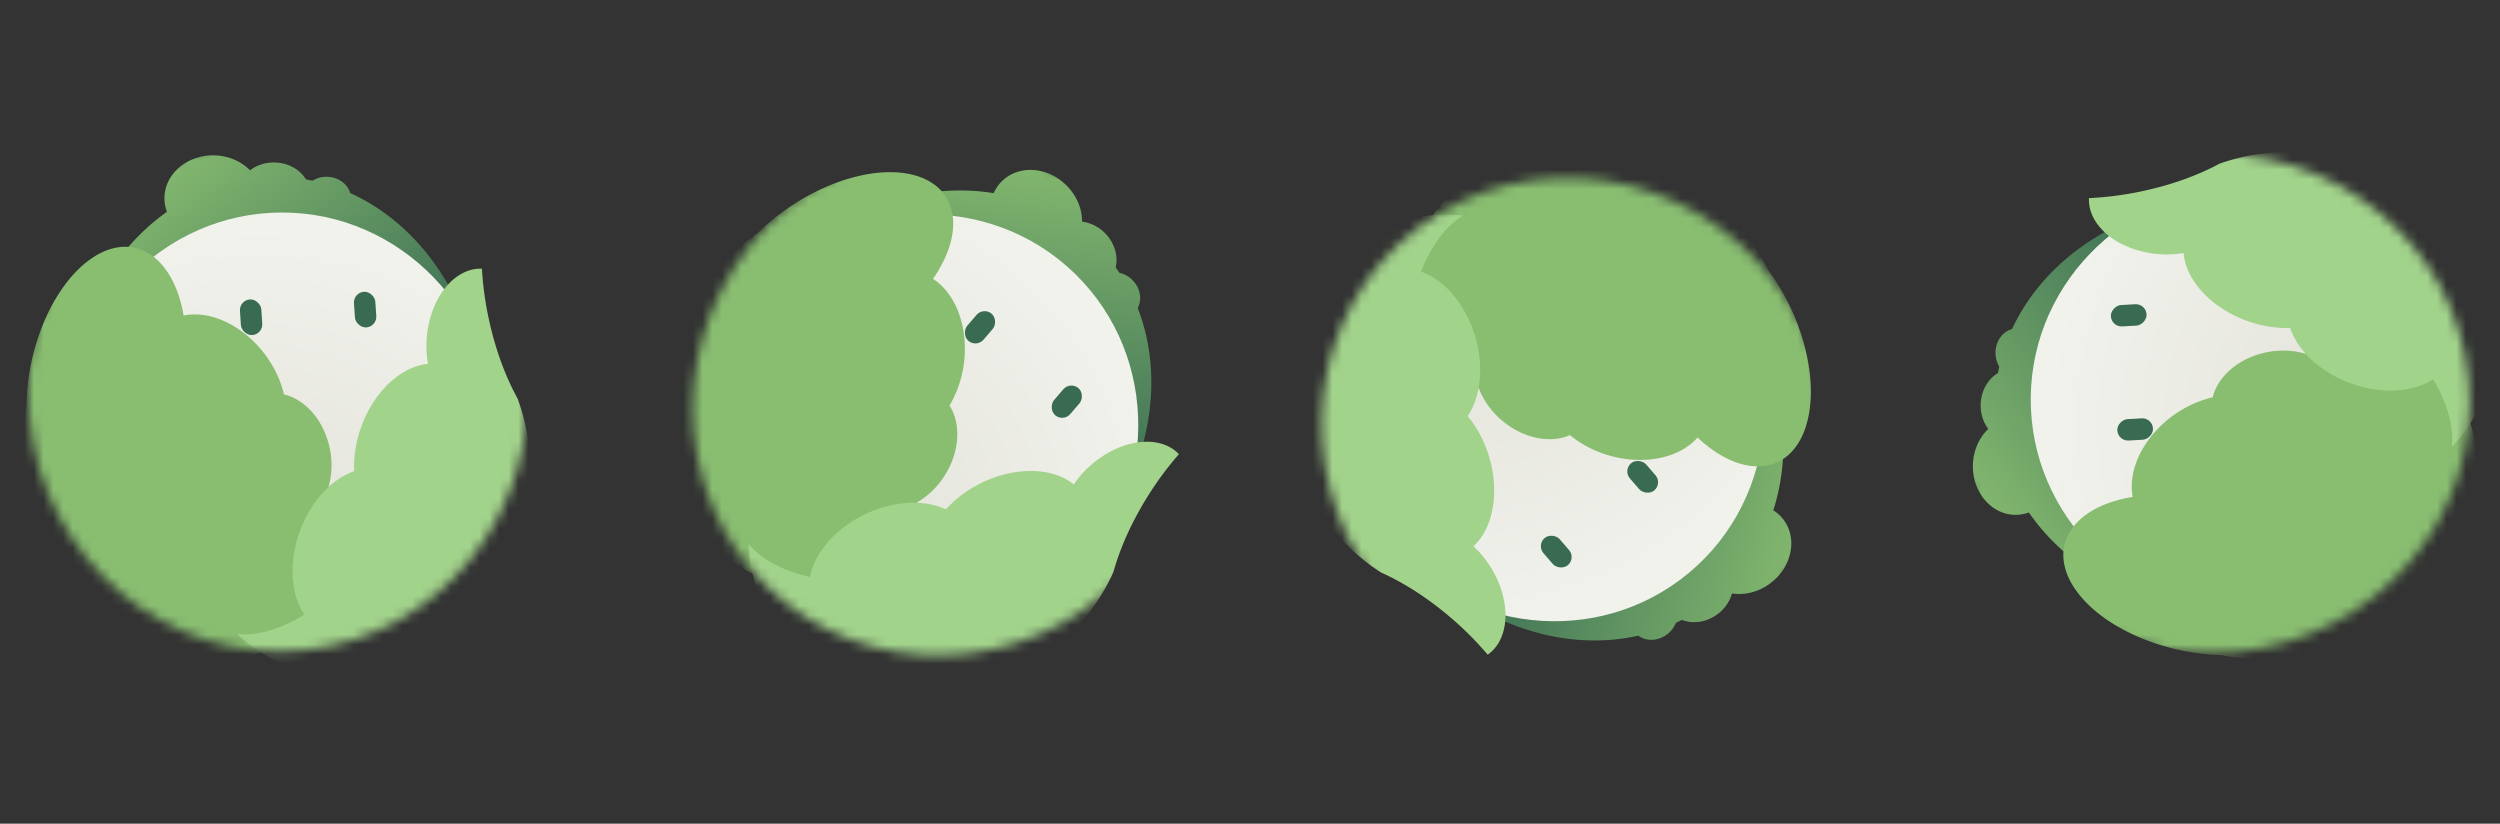
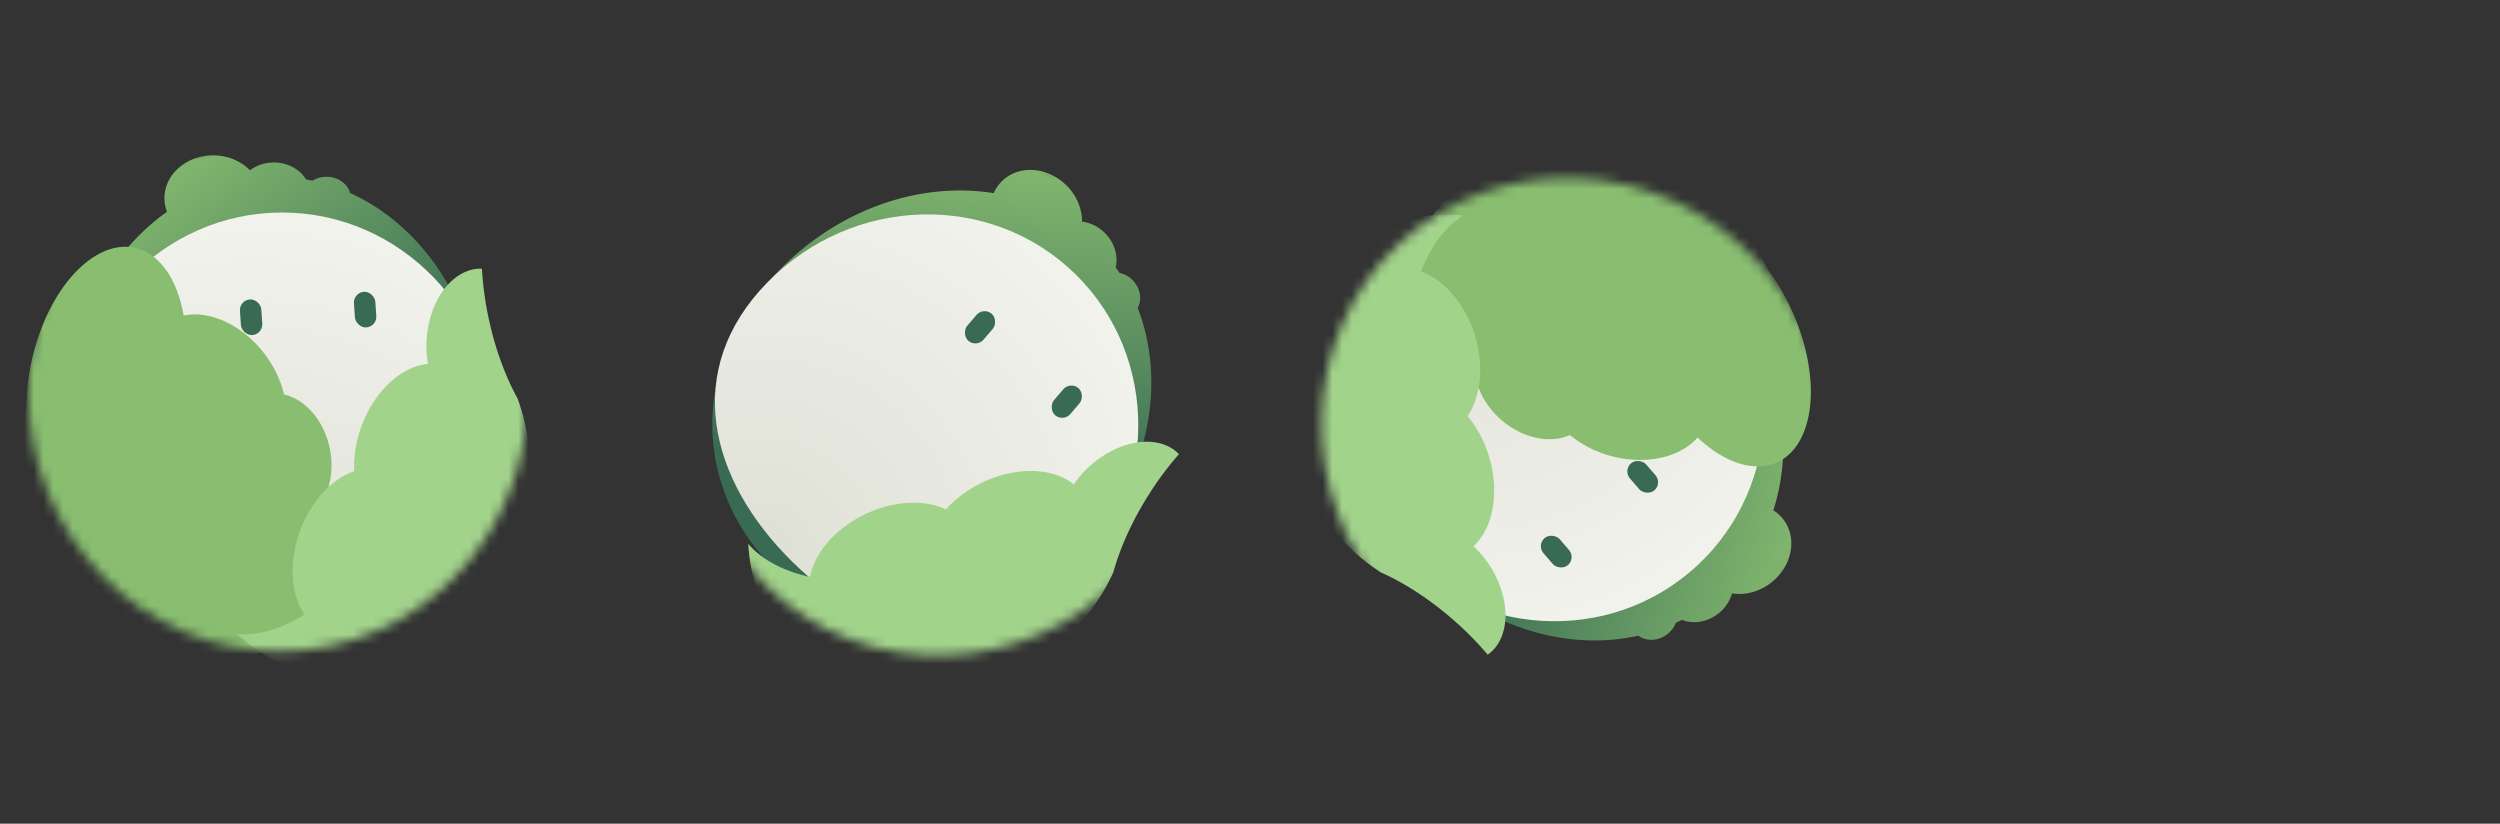
<svg xmlns="http://www.w3.org/2000/svg" width="258" height="85" fill="none">
  <rect width="100%" height="100%" fill="#333333" stroke="none" />
  <mask id="a" width="53" height="54" x="2" y="14" maskUnits="userSpaceOnUse" style="mask-type:alpha">
    <ellipse cx="28.69" cy="40.656" fill="#D9D9D9" rx="25.766" ry="26.57" transform="rotate(-5.818 28.69 40.656)" />
  </mask>
  <g mask="url(#a)">
    <path fill="url(#b)" fill-rule="evenodd" d="M31.585 18.521c-.634-1.043-1.884-1.753-3.32-1.753-.942 0-1.803.305-2.463.809-.92-.946-2.287-1.545-3.811-1.545-2.772 0-5.019 1.98-5.019 4.423 0 .491.091.963.259 1.405-6.138 4.339-10.234 12.156-10.234 21.077 0 13.638 9.57 22.482 21.376 22.482 11.805 0 21.376-8.844 21.376-22.482 0-10.473-5.645-19.423-13.612-23.013-.27-.964-1.258-1.68-2.436-1.68-.54 0-1.04.15-1.448.406a18.61 18.61 0 0 0-.668-.129z" clip-rule="evenodd" />
    <path fill="url(#c)" d="M51.223 44.78c0 12.62-9.9 18.797-22.113 18.797S6.997 57.401 6.997 44.781s9.9-22.85 22.113-22.85c12.212 0 22.113 10.23 22.113 22.85z" />
    <rect width="2.211" height="3.686" x="36.455" y="30.186" fill="#396B53" rx="1.106" transform="rotate(-3.823 36.455 30.186)" />
    <rect width="2.211" height="3.686" x="24.688" y="30.974" fill="#396B53" rx="1.106" transform="rotate(-3.823 24.688 30.974)" />
    <path fill="#89BE71" fill-rule="evenodd" d="M2.728 41.862a23.144 23.144 0 0 1 1.371-7.504c2.515-6.986 7.63-10.608 11.425-8.091 1.767 1.172 2.936 3.468 3.428 6.293 1.682-.34 3.68.087 5.598 1.36 2.428 1.61 4.147 4.19 4.759 6.78.554.131 1.11.372 1.649.73 2.6 1.724 3.866 5.54 2.968 8.728 1.62 6.466.13 12.696-4.398 15.846-6.452 4.488-16.625 1.022-22.722-7.743-3.725-5.353-5.067-11.445-4.078-16.399z" clip-rule="evenodd" />
    <path fill="#A2D38B" fill-rule="evenodd" d="M49.735 27.727c-.736-.03-1.497.161-2.239.603-2.581 1.538-3.995 5.556-3.328 9.218-1.603.152-3.303 1.085-4.75 2.779-1.984 2.32-2.995 5.489-2.864 8.3-1.204.413-2.412 1.249-3.48 2.5-3.004 3.514-3.779 8.972-1.732 12.191l.072.112c-2.41 1.485-4.805 2.21-6.948 2.007a16.527 16.527 0 0 0 5.25 3.306c9.291 3.628 19.885-1.98 23.663-12.524 1.845-5.15 1.723-10.524.033-15.098-1.244-2.247-2.295-5.07-2.971-8.217a33.584 33.584 0 0 1-.706-5.177z" clip-rule="evenodd" />
  </g>
  <mask id="d" width="53" height="53" x="71" y="15" maskUnits="userSpaceOnUse" style="mask-type:alpha">
    <ellipse cx="97.578" cy="41.377" fill="#D9D9D9" rx="25.766" ry="26.57" transform="rotate(38.604 97.578 41.377)" />
  </mask>
  <g mask="url(#d)">
    <path fill="url(#e)" fill-rule="evenodd" d="M115.138 27.595c.278-1.19-.118-2.57-1.144-3.577a4.056 4.056 0 0 0-2.324-1.146c.004-1.32-.552-2.703-1.641-3.77-1.98-1.94-4.97-2.098-6.68-.354a3.956 3.956 0 0 0-.799 1.185c-7.42-1.198-15.817 1.518-22.062 7.89-9.545 9.74-8.9 22.755-.469 31.019 8.432 8.263 21.457 8.645 31.003-1.095 7.331-7.48 9.564-17.824 6.386-25.964.483-.878.278-2.08-.564-2.905a2.728 2.728 0 0 0-1.32-.725 19.11 19.11 0 0 0-.386-.558z" clip-rule="evenodd" />
    <path fill="url(#f)" d="M110.786 60.096c-8.833 9.013-20.227 6.494-28.95-2.054-8.722-8.548-11.47-19.889-2.637-28.902 8.834-9.013 23.065-9.39 31.787-.842 8.723 8.548 8.633 22.785-.2 31.798z" />
    <rect width="2.211" height="3.686" x="110.453" y="39.334" fill="#396B53" rx="1.106" transform="rotate(40.599 110.453 39.334)" />
    <rect width="2.211" height="3.686" x="101.498" y="31.658" fill="#396B53" rx="1.106" transform="rotate(40.599 101.498 31.658)" />
-     <path fill="#89BE71" fill-rule="evenodd" d="M78.198 24.062a23.144 23.144 0 0 1 6.227-4.395c6.685-3.23 12.874-2.237 13.823 2.218.441 2.074-.331 4.532-1.958 6.894 1.44.935 2.568 2.639 3.047 4.89.607 2.848.029 5.894-1.346 8.171a5.12 5.12 0 0 1 .667 1.675c.65 3.052-1.117 6.664-3.99 8.313-3.368 5.751-8.794 9.156-14.232 8.237-7.75-1.31-12.588-10.906-10.809-21.434 1.088-6.432 4.395-11.724 8.57-14.57z" clip-rule="evenodd" />
    <path fill="#A2D38B" fill-rule="evenodd" d="M121.663 46.871c-.504-.537-1.183-.933-2.021-1.137-2.92-.708-6.742 1.172-8.829 4.253-1.251-1.013-3.119-1.537-5.338-1.34-3.042.269-5.983 1.825-7.857 3.926-1.15-.547-2.596-.795-4.235-.65-4.604.408-8.979 3.764-9.77 7.495-.01.044-.018.087-.026.13-2.76-.626-4.977-1.784-6.366-3.428a16.528 16.528 0 0 0 1.436 6.034c4.096 9.094 15.587 12.505 25.666 7.618 4.915-2.383 8.586-6.3 10.583-10.741.683-2.48 1.91-5.237 3.634-7.964a33.546 33.546 0 0 1 3.123-4.196z" clip-rule="evenodd" />
  </g>
  <mask id="g" width="53" height="53" x="136" y="18" maskUnits="userSpaceOnUse" style="mask-type:alpha">
    <ellipse cx="162.538" cy="44.559" fill="#D9D9D9" rx="25.766" ry="26.57" transform="rotate(137.144 162.538 44.559)" />
  </mask>
  <g mask="url(#g)">
    <path fill="url(#h)" fill-rule="evenodd" d="M173.563 63.973c1.134.449 2.556.262 3.702-.602a4.057 4.057 0 0 0 1.478-2.127c1.305.201 2.757-.143 3.974-1.062 2.212-1.67 2.813-4.603 1.342-6.553a3.94 3.94 0 0 0-1.052-.965c2.286-7.161.847-15.868-4.526-22.99-8.215-10.886-21.182-12.18-30.605-5.07-9.424 7.111-11.736 19.936-3.522 30.822 6.309 8.36 16.206 12.105 24.727 10.171.797.607 2.016.582 2.956-.127a2.74 2.74 0 0 0 .912-1.195c.206-.097.411-.198.614-.302z" clip-rule="evenodd" />
    <path fill="url(#i)" d="M142.068 54.844c-7.601-10.074-3.419-20.968 6.33-28.324 9.749-7.356 21.372-8.39 28.973 1.684 7.602 10.074 5.861 24.204-3.888 31.56-9.748 7.356-23.814 5.153-31.415-4.92z" />
    <rect width="2.211" height="3.686" x="162.647" y="57.596" fill="#396B53" rx="1.106" transform="rotate(139.139 162.647 57.596)" />
    <rect width="2.211" height="3.686" x="171.567" y="49.88" fill="#396B53" rx="1.106" transform="rotate(139.139 171.567 49.88)" />
    <path fill="#89BE71" fill-rule="evenodd" d="M182.539 27.964a23.18 23.18 0 0 1 3.424 6.814c2.2 7.091.299 13.064-4.246 13.34-2.117.13-4.434-1-6.528-2.96-1.139 1.285-2.991 2.148-5.288 2.288-2.907.177-5.833-.847-7.881-2.545a5.09 5.09 0 0 1-1.756.411c-3.114.19-6.424-2.094-7.627-5.18-5.188-4.184-7.75-10.056-6.033-15.297 2.446-7.47 12.655-10.83 22.801-7.506 6.199 2.03 10.94 6.084 13.134 10.635z" clip-rule="evenodd" />
    <path fill="#A2D38B" fill-rule="evenodd" d="M153.531 67.562c.606-.419 1.098-1.03 1.424-1.83 1.134-2.782-.157-6.84-2.894-9.361 1.187-1.087 1.983-2.856 2.118-5.08.185-3.046-.917-6.186-2.715-8.351.712-1.055 1.172-2.449 1.271-4.091.281-4.614-2.388-9.438-5.961-10.775a5.689 5.689 0 0 0-.125-.045c1.03-2.637 2.504-4.658 4.336-5.788a16.524 16.524 0 0 0-6.179.524c-9.602 2.7-14.681 13.558-11.345 24.25 1.627 5.215 4.955 9.428 9.051 12.062 2.35 1.044 4.894 2.666 7.334 4.775a33.579 33.579 0 0 1 3.685 3.71z" clip-rule="evenodd" />
  </g>
  <mask id="j" width="54" height="53" x="201" y="15" maskUnits="userSpaceOnUse" style="mask-type:alpha">
-     <ellipse cx="228.295" cy="41.624" fill="#D9D9D9" rx="25.766" ry="26.57" transform="rotate(-95.215 228.295 41.624)" />
-   </mask>
+     </mask>
  <g mask="url(#j)">
    <path fill="url(#k)" fill-rule="evenodd" d="M206.192 38.498c-1.05.623-1.772 1.864-1.787 3.3a4.06 4.06 0 0 0 .782 2.472c-.955.91-1.569 2.27-1.585 3.795-.029 2.772 1.927 5.04 4.369 5.065.491.005.965-.08 1.408-.244 4.274 6.184 12.047 10.362 20.969 10.456 13.636.143 22.581-9.333 22.705-21.138.124-11.805-8.619-21.468-22.255-21.612-10.473-.11-19.482 5.44-23.155 13.367-.968.26-1.694 1.241-1.706 2.42-.006.54.139 1.04.39 1.453-.049.22-.094.442-.135.666z" clip-rule="evenodd" />
    <path fill="url(#l)" d="M232.655 19.136c12.619.133 18.691 10.098 18.562 22.31-.128 12.212-6.409 22.047-19.028 21.914-12.619-.133-22.744-10.14-22.616-22.353.129-12.212 10.463-22.004 23.082-21.871z" />
    <rect width="2.211" height="3.686" x="217.906" y="33.749" fill="#396B53" rx="1.106" transform="rotate(-93.22 217.906 33.749)" />
    <rect width="2.211" height="3.686" x="218.569" y="45.524" fill="#396B53" rx="1.106" transform="rotate(-93.22 218.569 45.524)" />
    <path fill="#89BE71" fill-rule="evenodd" d="M229.226 67.6a23.147 23.147 0 0 1-7.489-1.45c-6.959-2.588-10.528-7.741-7.971-11.51 1.191-1.755 3.5-2.9 6.331-3.361-.322-1.686.125-3.68 1.418-5.585 1.635-2.41 4.233-4.101 6.829-4.686a5.12 5.12 0 0 1 .746-1.642c1.752-2.581 5.582-3.807 8.76-2.876 6.482-1.552 12.696.005 15.798 4.565 4.42 6.498.846 16.635-7.982 22.64-5.392 3.667-11.497 4.946-16.44 3.905z" clip-rule="evenodd" />
    <path fill="#A2D38B" fill-rule="evenodd" d="M215.583 20.445c-.038.735.146 1.499.58 2.244 1.511 2.598 5.513 4.053 9.182 3.425.135 1.605 1.05 3.315 2.728 4.78 2.3 2.008 5.459 3.052 8.273 2.95.4 1.209 1.223 2.425 2.463 3.507 3.482 3.04 8.932 3.872 12.172 1.86l.112-.071c1.458 2.425 2.158 4.825 1.934 6.965a16.5 16.5 0 0 0 3.359-5.213c3.726-9.252-1.77-19.905-12.274-23.793-5.12-1.896-10.486-1.834-15.072-.201-2.263 1.225-5.105 2.25-8.269 2.896a33.62 33.62 0 0 1-5.188.651z" clip-rule="evenodd" />
  </g>
  <defs>
    <radialGradient id="c" cx="0" cy="0" r="1" gradientTransform="rotate(-78.009 53.695 16.744) scale(42.575 41.202)" gradientUnits="userSpaceOnUse">
      <stop stop-color="#DEDFD4" />
      <stop offset="1" stop-color="#F2F2ED" />
    </radialGradient>
    <radialGradient id="f" cx="0" cy="0" r="1" gradientTransform="matrix(35.467 -23.553 22.793 34.323 78.183 57.558)" gradientUnits="userSpaceOnUse">
      <stop stop-color="#DEDFD4" />
      <stop offset="1" stop-color="#F2F2ED" />
    </radialGradient>
    <radialGradient id="i" cx="0" cy="0" r="1" gradientTransform="rotate(64.953 56.658 128.866) scale(42.575 41.202)" gradientUnits="userSpaceOnUse">
      <stop stop-color="#DEDFD4" />
      <stop offset="1" stop-color="#F2F2ED" />
    </radialGradient>
    <radialGradient id="l" cx="0" cy="0" r="1" gradientTransform="rotate(-167.406 129.15 8.228) scale(42.575 41.202)" gradientUnits="userSpaceOnUse">
      <stop stop-color="#DEDFD4" />
      <stop offset="1" stop-color="#F2F2ED" />
    </radialGradient>
    <linearGradient id="b" x1="15.473" x2="37.837" y1="14.974" y2="43.45" gradientUnits="userSpaceOnUse">
      <stop stop-color="#89BE71" />
      <stop offset="1" stop-color="#396B53" />
    </linearGradient>
    <linearGradient id="e" x1="106.115" x2="102.156" y1="13.785" y2="49.776" gradientUnits="userSpaceOnUse">
      <stop stop-color="#89BE71" />
      <stop offset="1" stop-color="#396B53" />
    </linearGradient>
    <linearGradient id="h" x1="188.557" x2="153.553" y1="57.101" y2="47.841" gradientUnits="userSpaceOnUse">
      <stop stop-color="#89BE71" />
      <stop offset="1" stop-color="#396B53" />
    </linearGradient>
    <linearGradient id="k" x1="202.475" x2="231.185" y1="54.571" y2="32.508" gradientUnits="userSpaceOnUse">
      <stop stop-color="#89BE71" />
      <stop offset="1" stop-color="#396B53" />
    </linearGradient>
  </defs>
</svg>